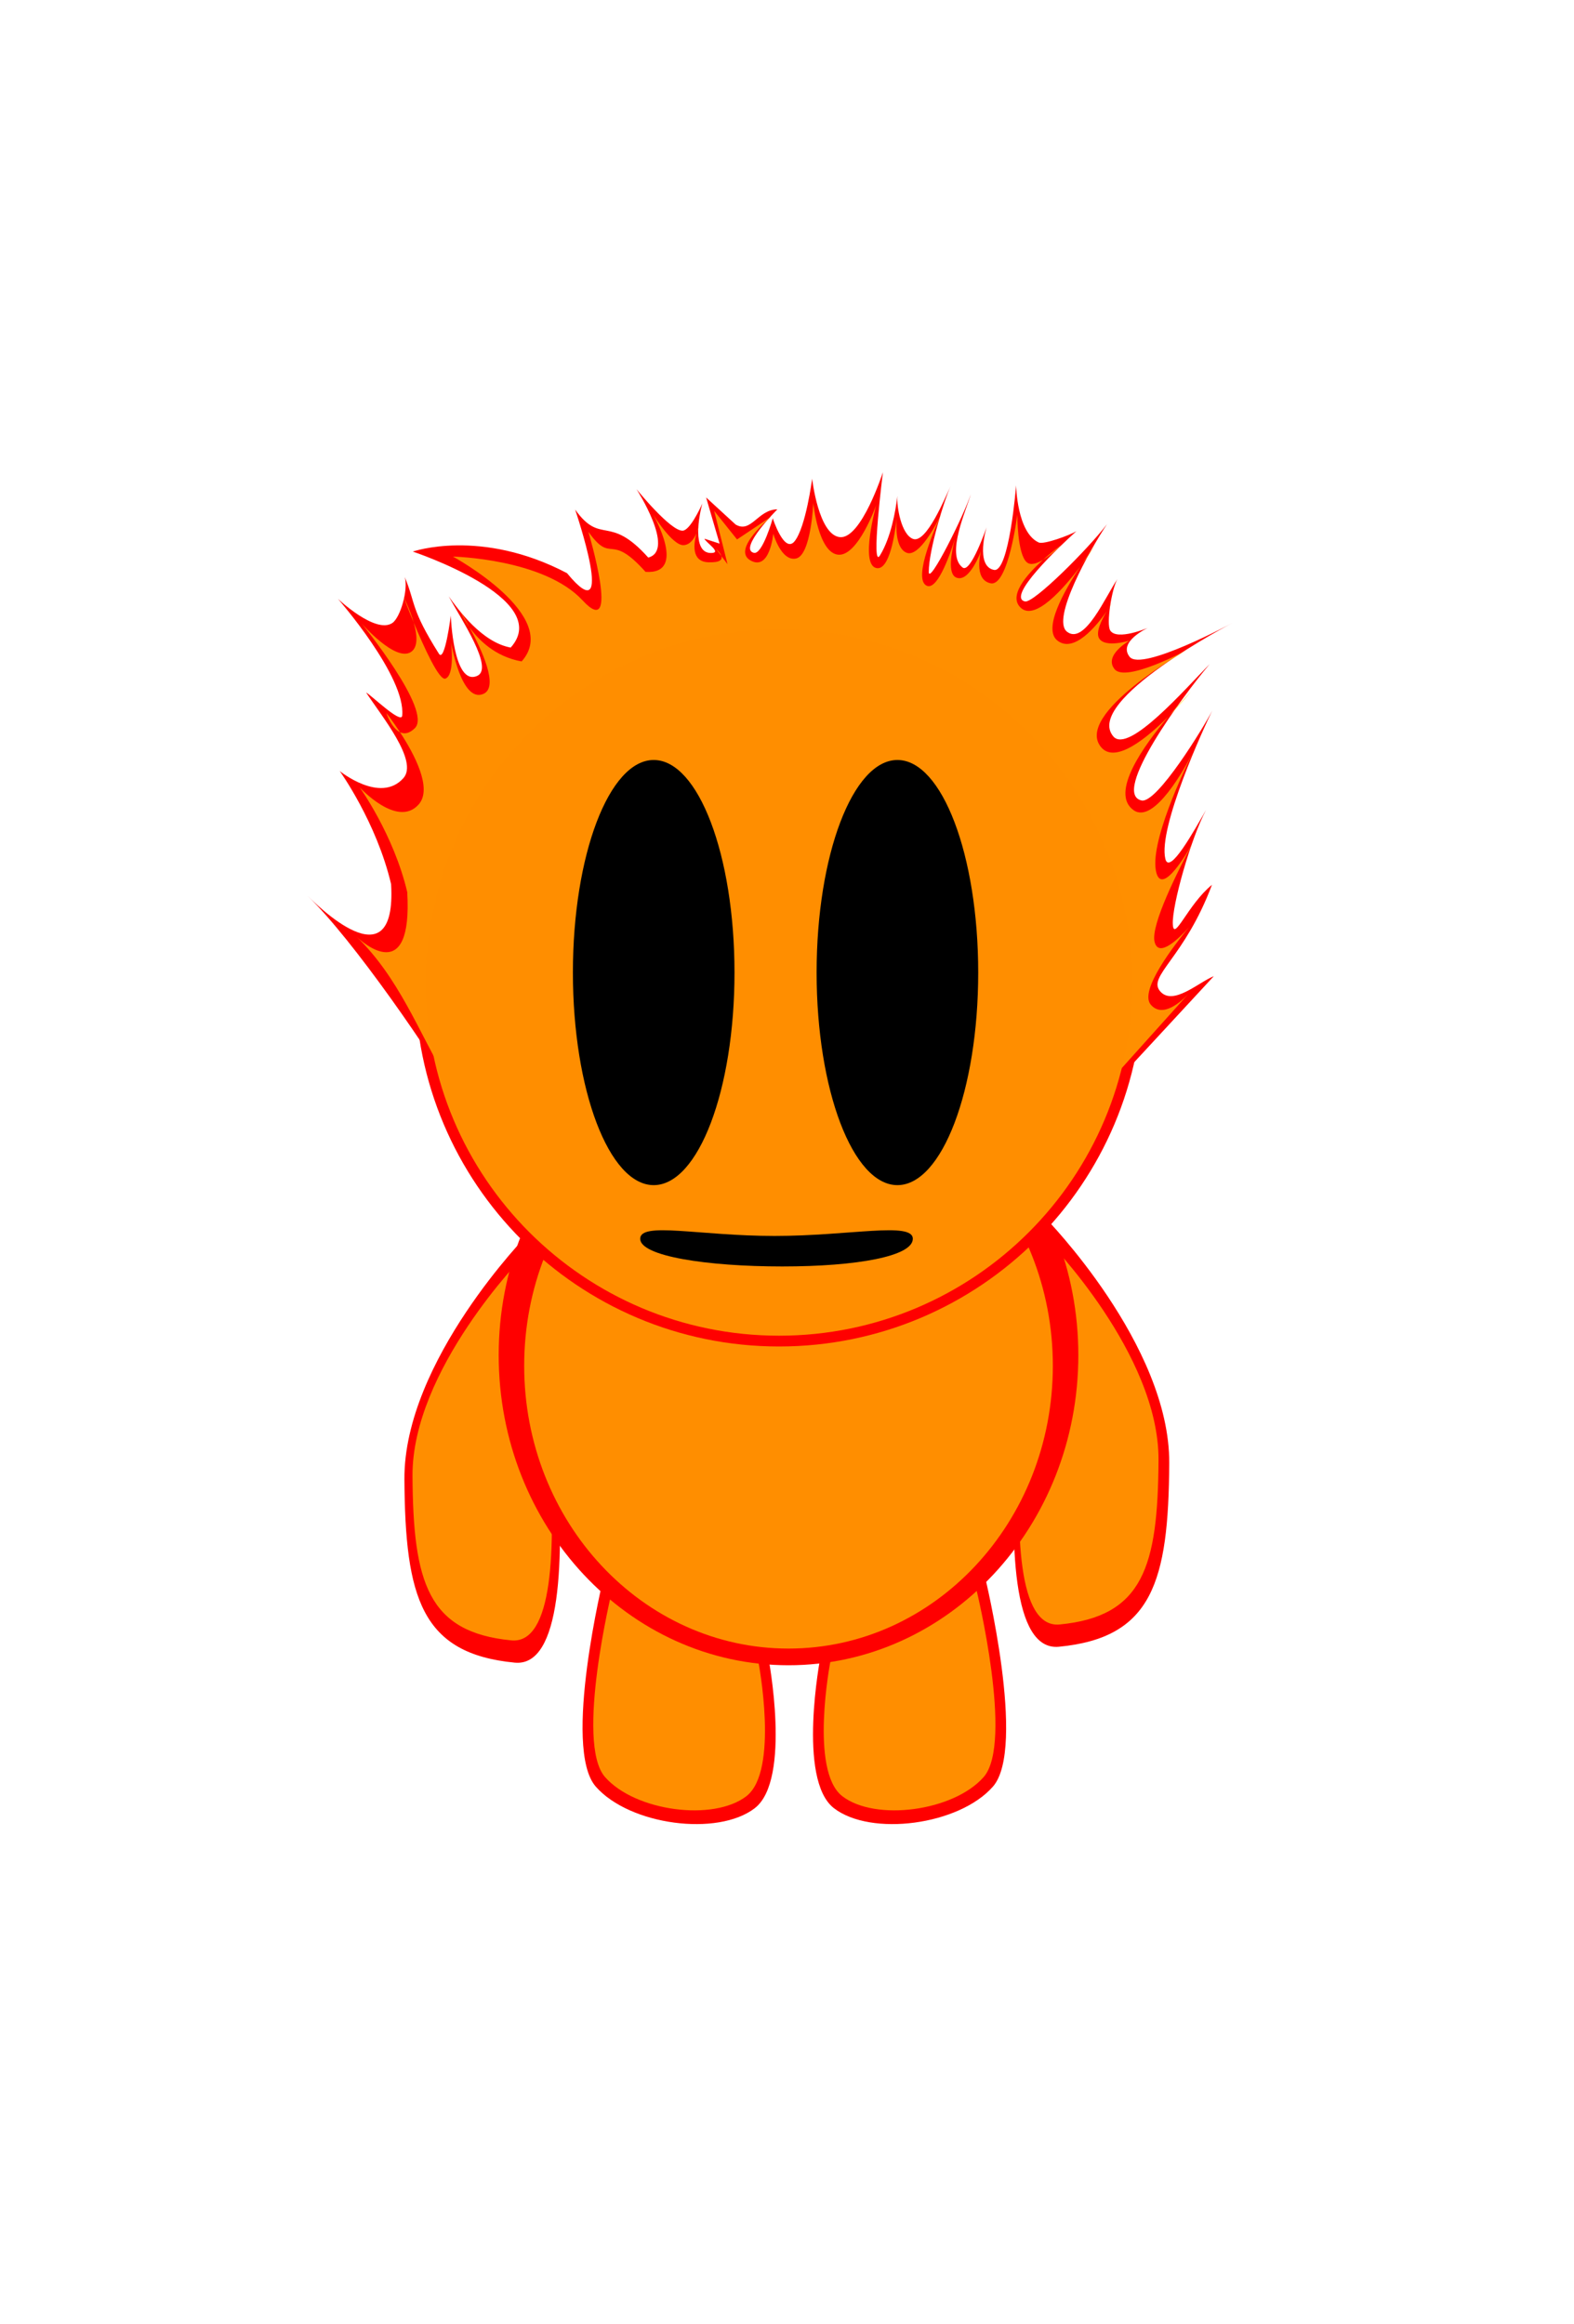
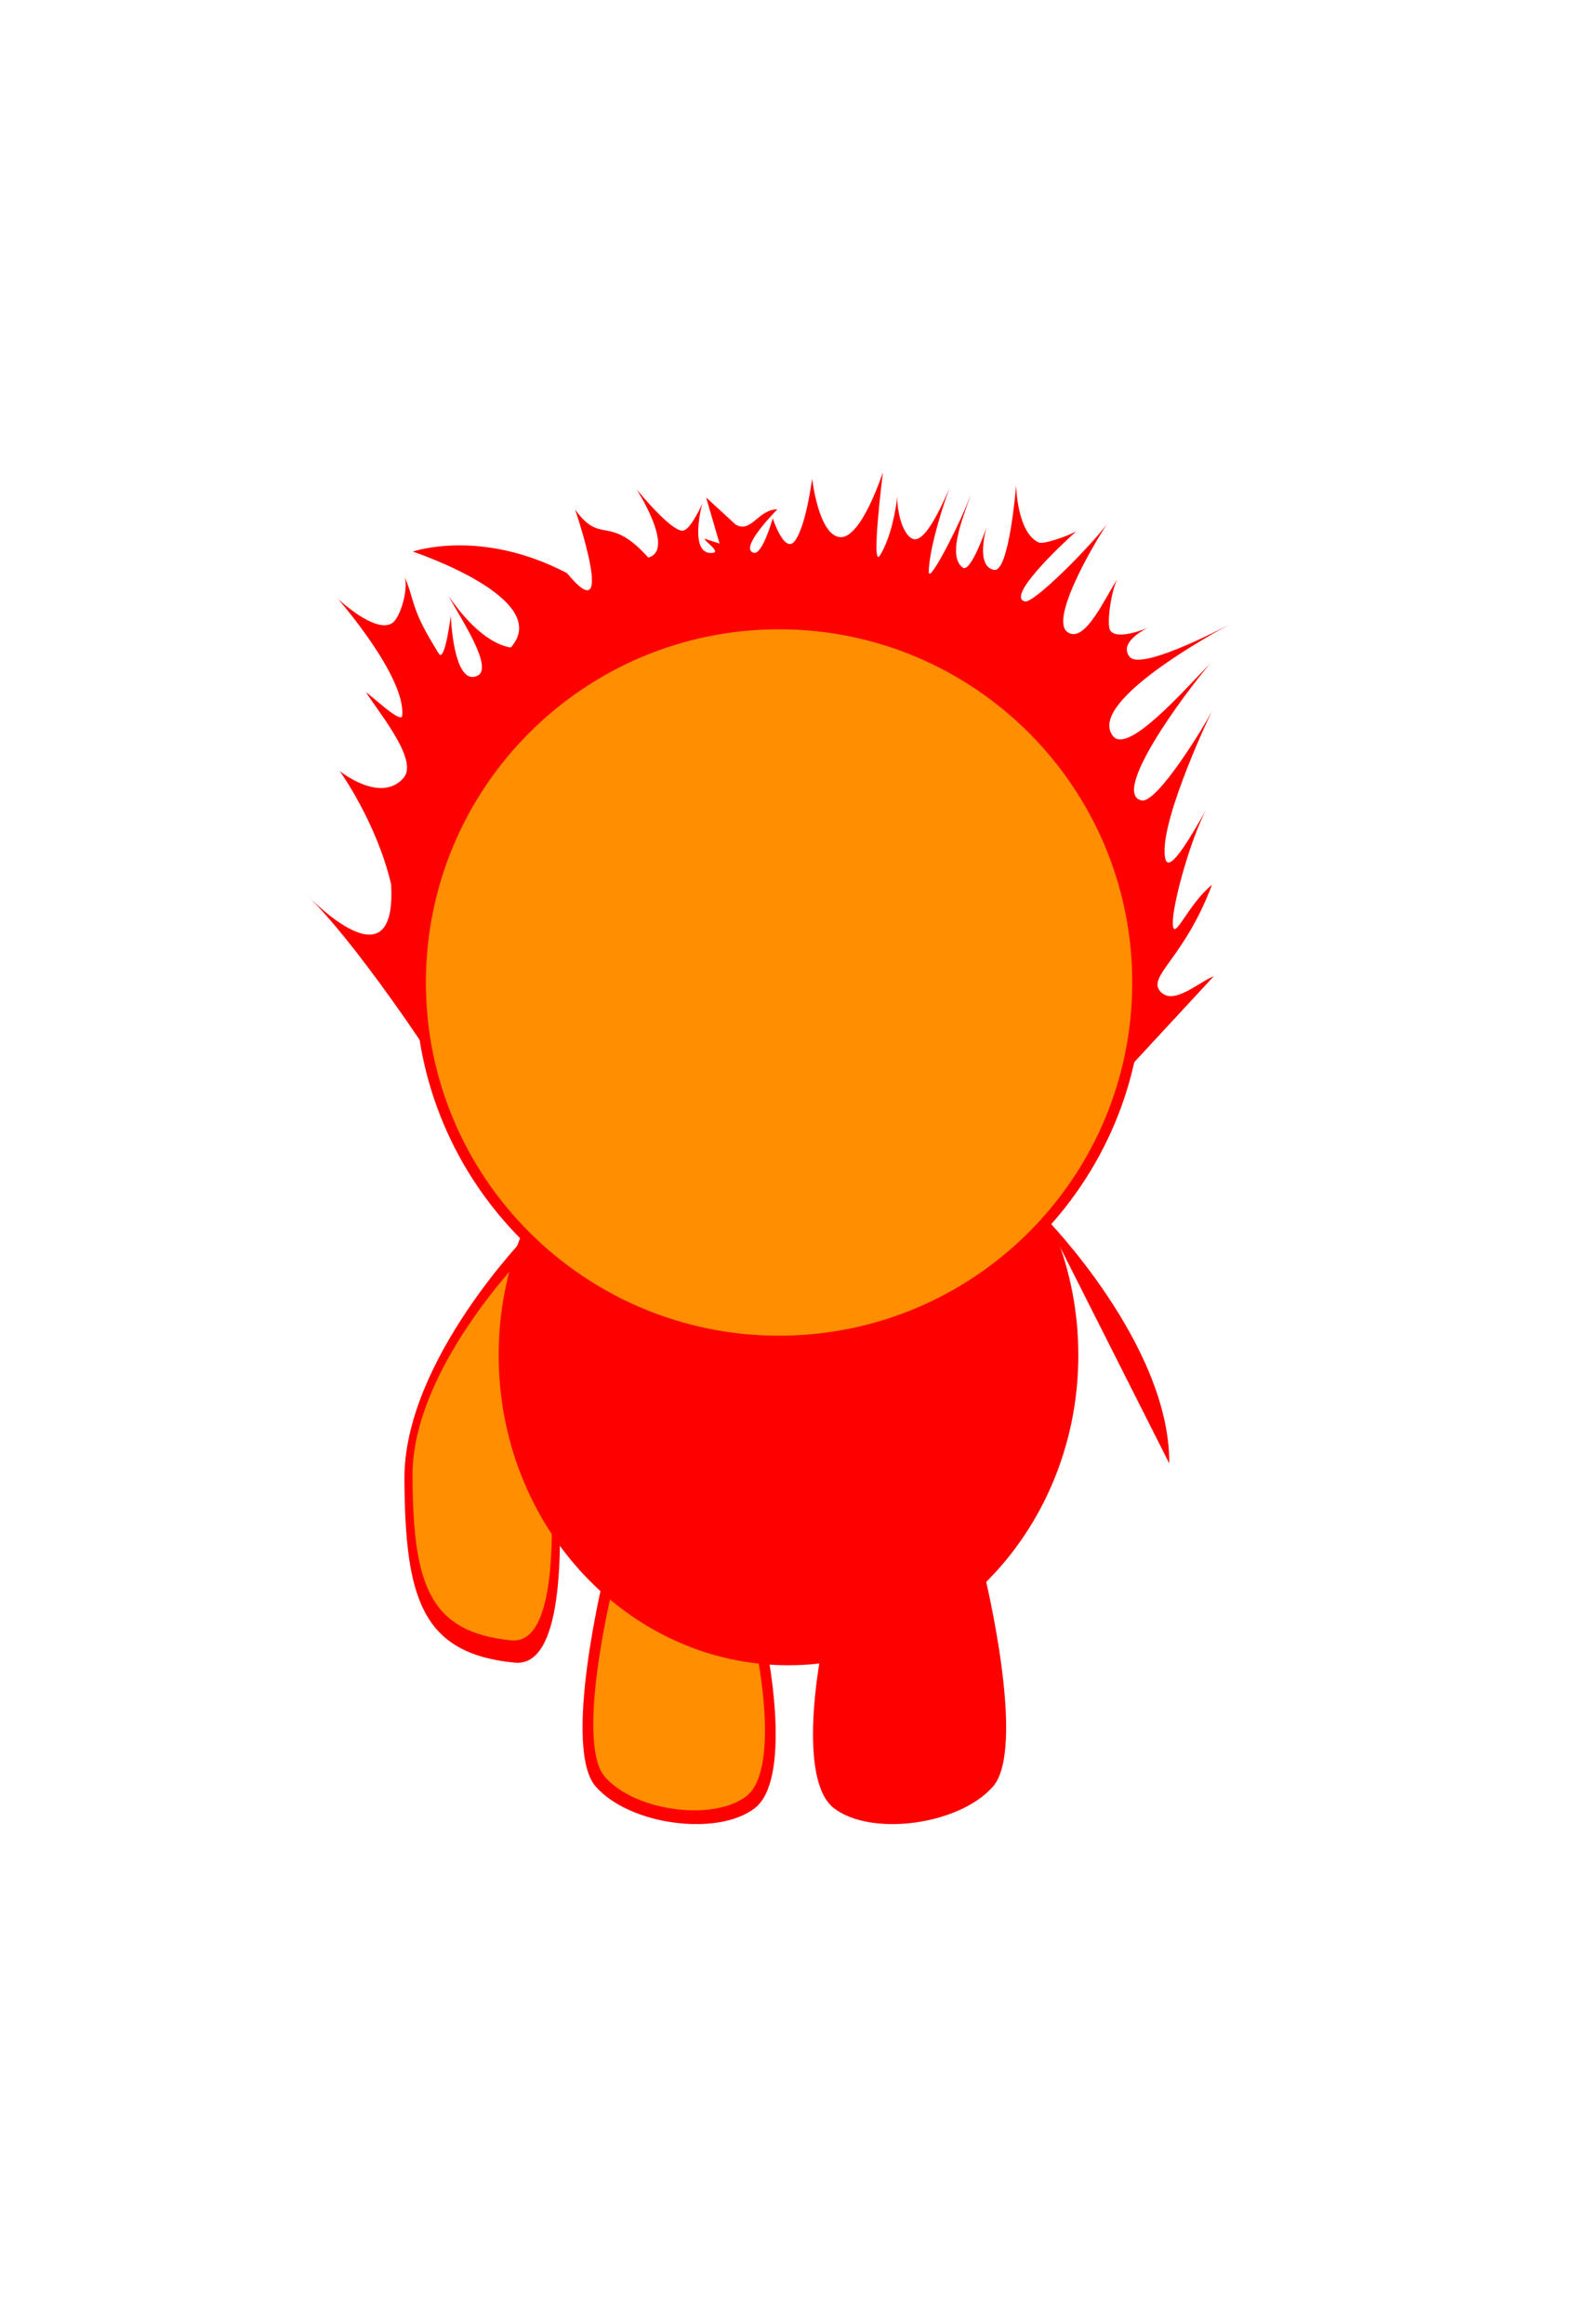
<svg xmlns="http://www.w3.org/2000/svg" width="275" height="406" viewBox="0 0 275 406">
  <path fill="red" d="M141.893 83.632s-1.09 8.46-3.065 10.926c-1.8 2.247-3.816-4.008-3.816-4.008s-1.802 6.414-3.309 6.033c-2.79-.706 4.116-7.599 4.116-7.599-3.414.028-4.585 4.269-7.303 2.65l-5.148-4.726 2.354 8.061-2.646-.856c.187.635 3.295 2.568 1.047 2.496-3.267-.106-1.959-6.684-1.415-8.643-.432.992-2.202 4.678-3.427 4.745-2.12.118-8.075-7.25-8.075-7.25s6.88 10.662 2.053 11.951c-6.912-7.731-8.223-2.037-12.776-8.387 0 0 7.474 21.903-1.418 11.108-15.067-7.91-26.941-3.769-26.941-3.769s24.768 8.225 17.103 16.77c-5.01-.906-9.125-6.555-10.833-8.951 2.238 4.097 7.94 12.584 4.978 13.897-4.193 1.857-4.612-10.533-4.612-10.533s-1.039 8.308-2.077 6.662c-4.994-7.924-4.02-8.712-5.962-13.39.637 2.237-.788 7.091-2.173 8.023-2.947 1.983-9.508-4.227-9.508-4.227s11.927 13.634 11.226 20.434c-.156 1.507-5.518-3.688-6.3-4.064 2.694 4.113 9.172 11.96 6.518 14.95-4.032 4.545-11.137-1.24-11.137-1.24s6.438 8.933 8.983 19.768c1.038 17.91-13.396 3.182-14.58 2.062 7.915 7.596 21.744 27.736 27.123 37.023l110.528-.666 20.668-22.337c-2.62 1.029-7.134 5.269-9.379 2.632-2.257-2.65 4.214-5.71 9.059-18.598-4.22 3.438-6.673 10.082-6.842 6.903-.173-3.263 3.148-15.017 5.809-19.988-2.087 3.617-6.417 11.494-7.116 8.547-1.29-5.447 6.746-22.965 8.208-25.906-1.416 2.76-9.656 16.293-12.357 15.708-5.405-1.168 7.196-18.28 11.893-23.815-4.075 4.092-14.172 15.781-16.838 12.62-5.252-6.232 20.842-19.832 20.842-19.832s-15.896 8.575-17.988 5.93c-2.092-2.646 3.205-5.06 3.205-5.06s-5.397 2.294-6.584.473c-.742-1.138.265-7.353 1.246-8.98-1.982 2.822-5.723 11.645-8.82 9.173-2.762-2.207 3.954-14.195 7.005-18.784-3.258 4.294-12.814 13.85-14.332 13.506-3.317-.753 5.914-9.518 8.973-12.264-1.155.697-5.689 2.362-6.564 1.967-3.824-1.724-3.96-9.982-3.96-9.982s-1.204 15.295-3.868 14.771c-3.337-.656-1.295-7.443-1.295-7.443s-2.763 8.088-4.176 7.032c-3.02-2.256.744-10.27 1.416-12.8-1.103 3.492-7.323 15.996-7.334 13.57-.016-3.788 2.718-12.639 3.814-14.992-.906 1.858-4.235 10.108-6.58 9.214-2.047-.78-2.863-5.626-2.728-7.508-.291 2.689-1.152 7.316-3.023 10.38-1.658 2.717.5-14.519.5-14.519s-3.78 11.729-7.521 11.34c-3.74-.388-4.841-10.208-4.841-10.208zM92.284 215.575s-21.756 22.15-21.627 42.864c.13 20.713 2.975 30.455 19.272 32.03 16.297 1.576 2.355-74.894 2.355-74.894z" />
  <path fill="#ff8e00" d="M91.448 219.47s-19.493 19.847-19.378 38.407c.116 18.56 2.666 27.289 17.268 28.7 14.602 1.411 2.11-67.107 2.11-67.107z" />
-   <path fill="red" d="M182.658 212.798s21.756 22.15 21.627 42.864c-.13 20.714-2.975 30.455-19.272 32.03-16.296 1.576-2.355-74.894-2.355-74.894z" />
-   <path fill="#ff8e00" d="M183.031 216.693s19.494 19.847 19.378 38.407c-.116 18.56-2.665 27.289-17.268 28.7-14.602 1.412-2.11-67.107-2.11-67.107z" />
+   <path fill="red" d="M182.658 212.798s21.756 22.15 21.627 42.864z" />
  <path fill="red" d="M105.498 275.38s-7.323 29.994-1.413 36.74c5.909 6.747 21.318 8.775 27.79 3.77 6.474-5.007 2.356-26.379 2.356-26.379" />
  <path fill="#ff8e00" d="M106.957 277.781s-6.51 26.667-1.257 32.666c5.254 5.998 18.954 7.8 24.709 3.35 5.755-4.45 2.094-23.452 2.094-23.452" />
  <path fill="red" d="M172.07 275.38s7.322 29.994 1.413 36.74c-5.91 6.747-21.318 8.775-27.791 3.77-6.473-5.007-2.355-26.379-2.355-26.379" />
-   <path fill="#ff8e00" d="M170.61 277.781s6.511 26.667 1.257 32.666c-5.254 5.998-18.953 7.8-24.708 3.35-5.756-4.45-2.094-23.452-2.094-23.452" />
  <path fill="red" d="M188.4 236.755c0 29.917-22.67 54.17-50.636 54.17s-50.637-24.253-50.637-54.17 22.671-54.17 50.637-54.17c27.965 0 50.636 24.253 50.636 54.17z" />
-   <path fill="#ff8e00" d="M183.946 238.606c0 27.285-20.677 49.404-46.182 49.404-25.506 0-46.182-22.119-46.182-49.404 0-27.285 20.676-49.404 46.182-49.404 25.505 0 46.182 22.119 46.182 49.404z" />
  <path fill="red" d="M199.705 171.645c0 35.12-28.47 63.59-63.59 63.59-35.12 0-63.59-28.47-63.59-63.59 0-35.12 28.47-63.59 63.59-63.59 35.12 0 63.59 28.47 63.59 63.59z" />
-   <path opacity=".7" fill="#fc0" d="M142.093 87.908s-.392 9.073-2.994 9.661c-2.602.588-4-4.331-4-4.331s-.59 6.601-3.991 4.664c-3.401-1.938 3.66-7.658 3.66-7.658l-5.996 3.999-3.999-4.997 2.336 9.321-1.063-1.41c.174.588-.188 1.145-2.27 1.077-3.028-.097-2.587-3.26-2.083-5.076-.4.92-1.115 2.02-2.25 2.083-1.963.108-5.322-5.33-5.322-5.33s6.066 10.497-1.338 9.994c-6.405-7.164-5.768-1.116-9.986-7 0 0 5.752 19.297-1.006 11.99-6.757-7.308-22.649-7.658-22.649-7.658s19.093 10.398 11.99 18.317c-4.641-.84-7.53-3.76-9.112-5.98 2.073 3.796 5.197 10.426 2.452 11.642-3.885 1.722-5.662-8.988-5.662-8.988s.705 5.737-.998 6.327c-1.079.374-3.726-5.448-5.525-9.784.59 2.074.813 4.256-.47 5.12-2.731 1.837-8.656-4.997-8.656-4.997s12.44 15.257 9.321 18.317c-1.002.983-1.872 1.058-2.596.709 2.496 3.811 5.72 9.847 3.261 12.619-3.736 4.211-10.32-3.001-10.32-3.001s5.966 8.277 8.324 18.317c.962 16.595-7.783 8.812-8.88 7.774 7.334 7.04 10.89 16.596 15.873 25.202h115.842l13.595-15.143c-1.193 1.263-4.45 4.266-6.53 1.823-2.09-2.456 4.214-10.538 6.697-13.53-1.75 1.95-5.336 5.484-6.031 2.538-.696-2.946 4.151-12.525 6.617-17.132-1.934 3.351-5.329 8.49-6.285 5.142-1.423-4.988 5.016-18.347 6.371-21.073-1.312 2.558-6.787 12.628-10.37 10.08-4.176-2.968 1.73-11.228 6.082-16.357-3.776 3.791-9.274 8.296-11.744 5.366-4.867-5.774 14.991-16.987 14.991-16.987s-10.717 5.785-12.655 3.334c-1.939-2.451 2.661-4.997 2.661-4.997s-4.23 1.354-5.33-.333c-.687-1.054.4-3.265 1.31-4.773-1.837 2.616-5.766 7.396-8.635 5.106-2.56-2.045 1.194-8.678 4.02-12.93-3.018 3.979-7.86 9.439-10.348 7.268-2.374-2.073 1.005-5.887 3.84-8.432-1.07.645-2.165 1.011-2.842.433-1.69-1.443-1.663-8.323-1.663-8.323s-1.578 12.63-4.664 11.99c-3.086-.64-1.664-5.662-1.664-5.662s-2.018 5.624-4.331 4.664c-1.574-.653-.854-4.423-.232-6.769-1.022 3.237-3.249 9.378-5.098 8.1-2.176-1.504 1.747-10.323 2.762-12.504-.84 1.722-3.924 7.669-6.096 6.841-1.897-.723-1.882-4.287-1.757-6.03-.27 2.49-1.221 9.246-3.572 8.691-2.87-.677 0-10.984 0-10.984s-3.195 9.016-6.66 8.656c-3.466-.36-4.332-8.996-4.332-8.996zm40.15 9.893c1.603-.968 3.152-2.56 3.152-2.56s-1.483 1.06-3.153 2.56zm6.508 1.164c1.56-2.056 2.64-3.724 2.64-3.724s-1.201 1.559-2.64 3.724zM69.886 127.92c-1.297-1.98-2.401-3.37-2.401-3.37s.87 2.633 2.4 3.37zm2.4-19.15c-.666-2.338-1.8-4.54-1.8-4.54s.758 2.028 1.8 4.54zm9.734.804c-.86-1.577-1.54-2.676-1.54-2.676s.474 1.18 1.54 2.676zm39.673-16.416c.292-.672.419-1.251.419-1.251s-.216.518-.42 1.251zm4.353 3.999c-.18-.61-.94-1.251-.94-1.251l.94 1.251zm30.705-7.579s-.052.375-.094.955c.059-.546.094-.955.094-.955zm10.66 2.662s-.258.751-.543 1.815c.338-1.076.542-1.815.542-1.815zm26.98 12.995s-.448.614-.969 1.468c.604-.866.97-1.468.97-1.468zm13.653 15.649s-1.756 1.76-3.89 4.273c2.254-2.265 3.89-4.273 3.89-4.273zm1.664 23.98s-.522.937-1.28 2.35c.76-1.329 1.28-2.35 1.28-2.35zm-.998 15.988s-.304.35-.774.911c.455-.517.774-.91.774-.91zm-.666 12.323l-.426.477c.269-.286.426-.477.426-.477z" />
  <path fill="#ff8e00" d="M197.82 171.645c0 34.08-27.626 61.706-61.705 61.706-34.08 0-61.706-27.627-61.706-61.706 0-34.08 27.627-61.706 61.706-61.706 34.08 0 61.706 27.627 61.706 61.706z" />
-   <path d="M170.907 169.91c0 20.51-6.32 37.137-14.117 37.137-7.797 0-14.117-16.627-14.117-37.138 0-20.51 6.32-37.137 14.117-37.137 7.796 0 14.117 16.627 14.117 37.137zM128.327 169.91c0 20.51-6.32 37.137-14.116 37.137-7.797 0-14.117-16.627-14.117-37.138 0-20.51 6.32-37.137 14.117-37.137 7.796 0 14.116 16.627 14.116 37.137zM159.481 216.423c0 3.036-9.663 4.83-22.815 4.83-13.153 0-24.814-1.794-24.814-4.83 0-3.035 10.33-.5 23.482-.5s24.147-2.535 24.147.5z" />
</svg>